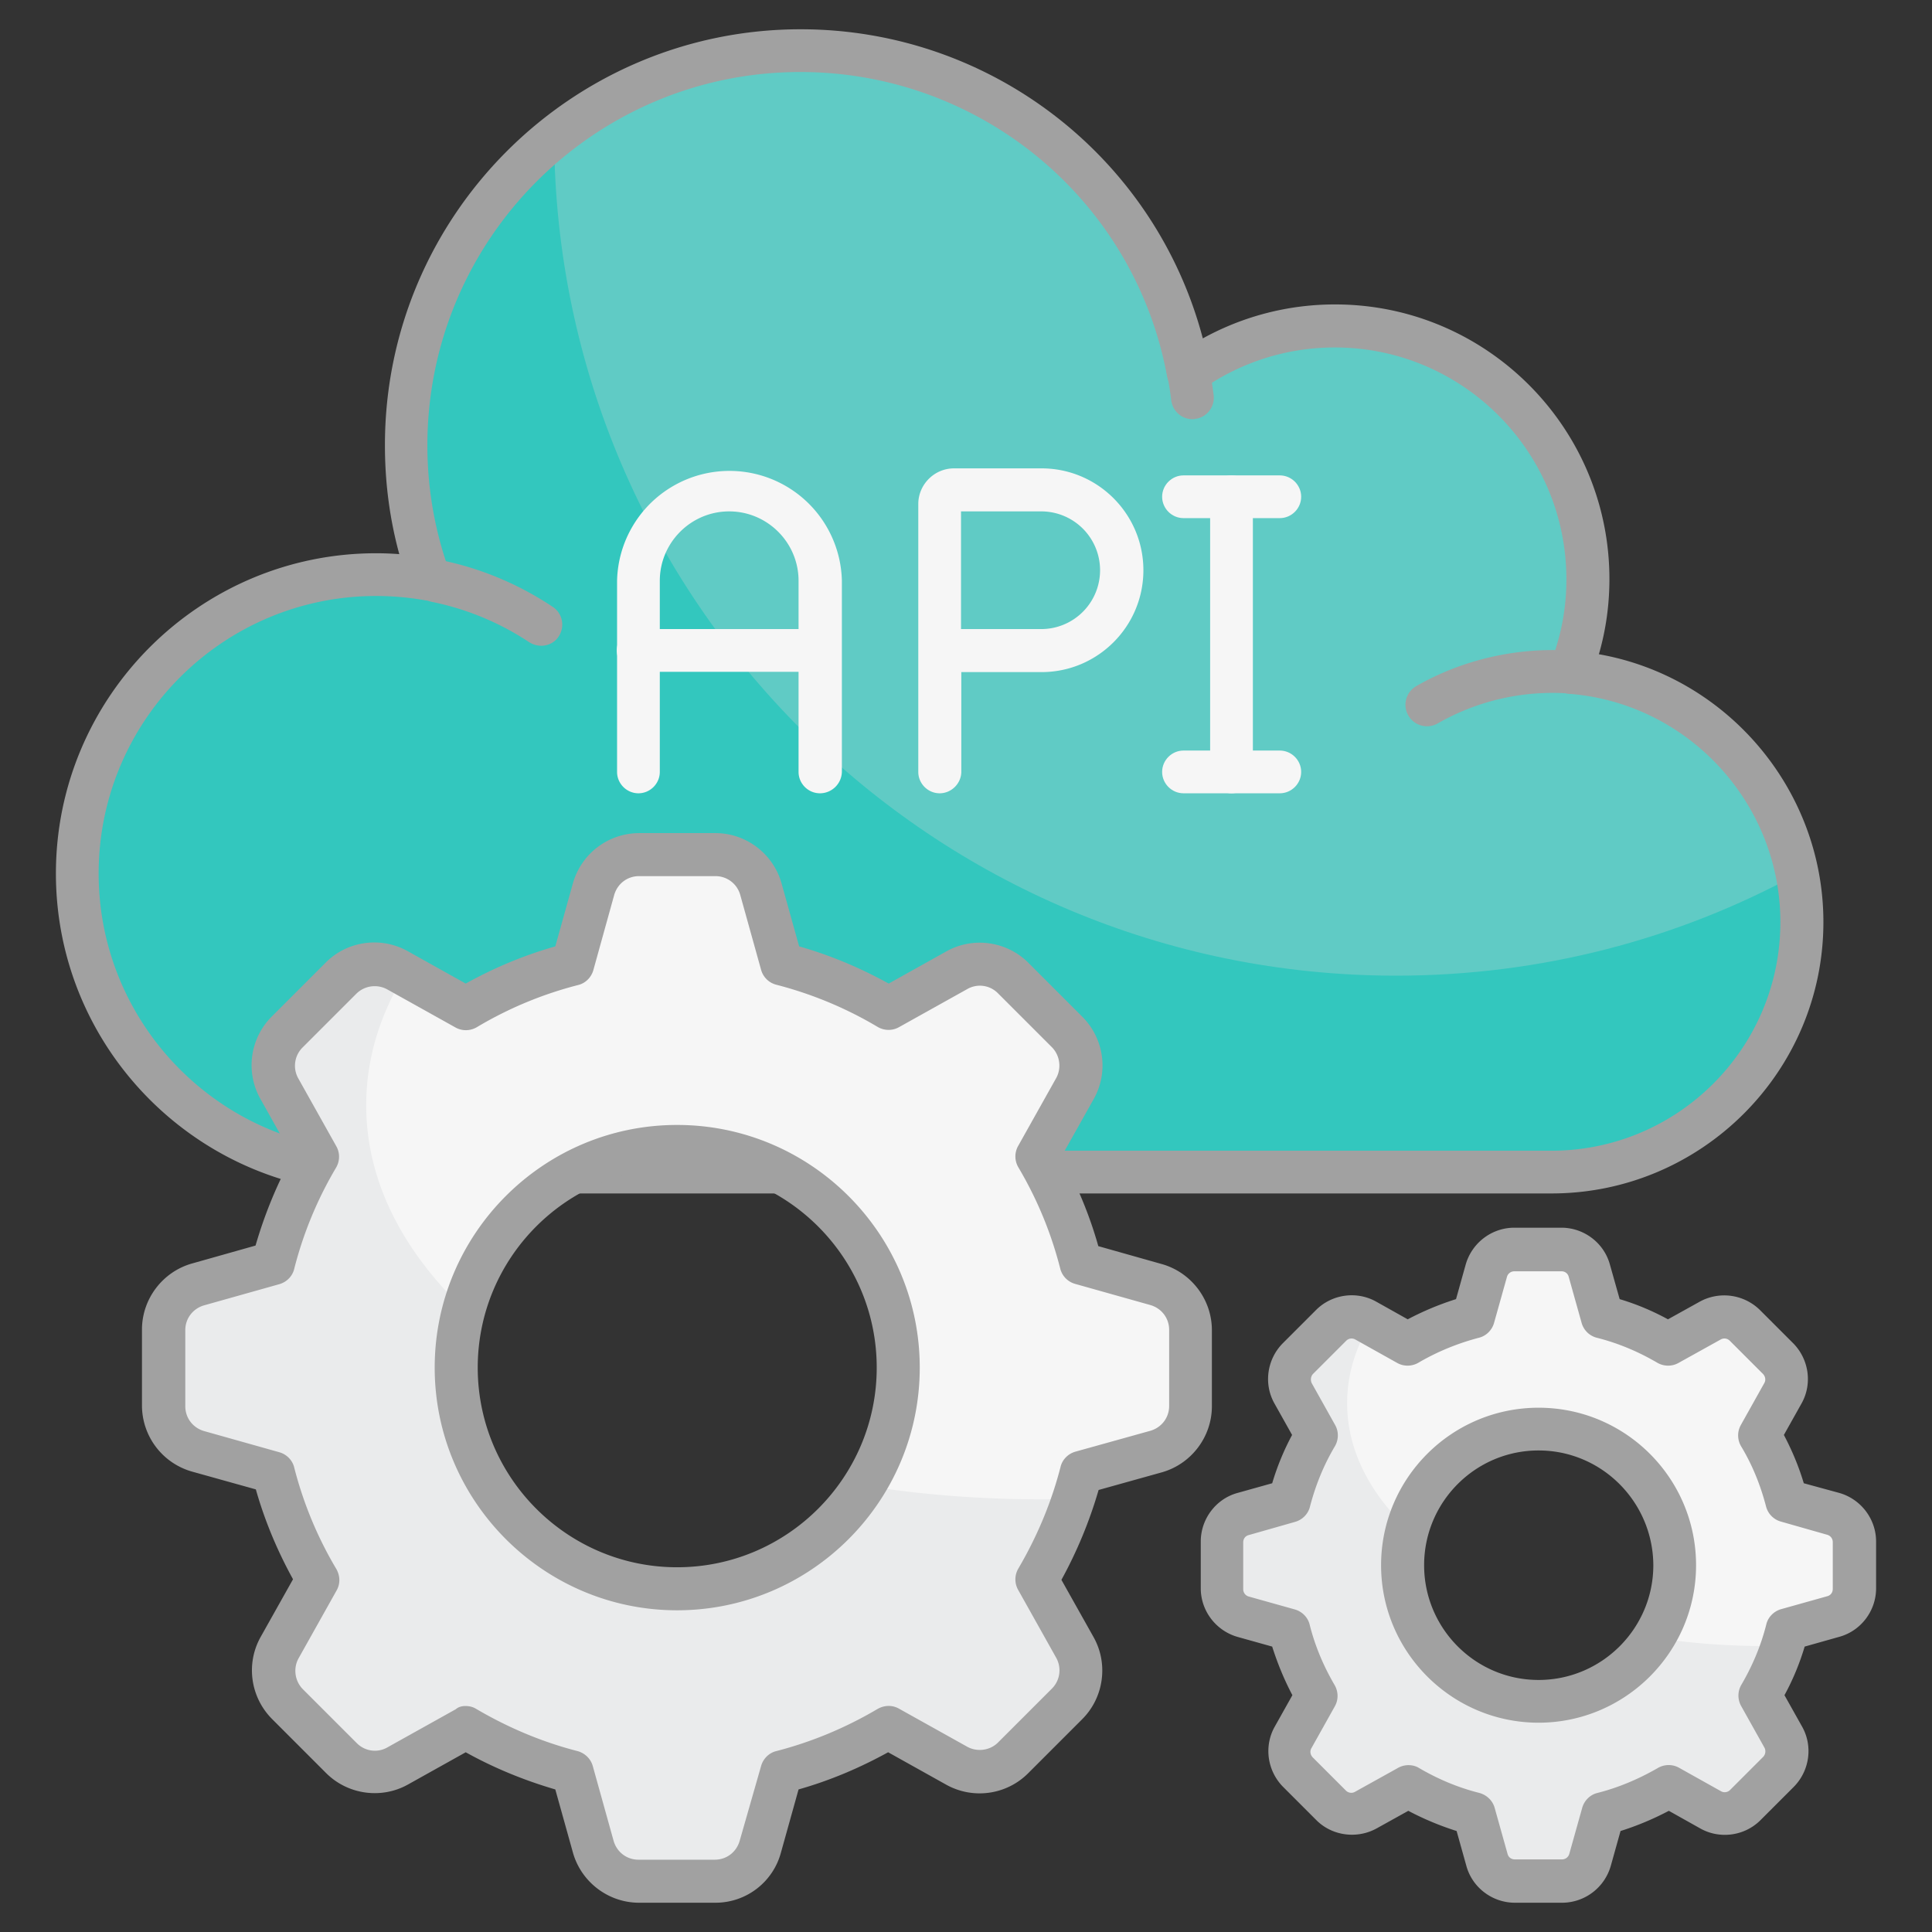
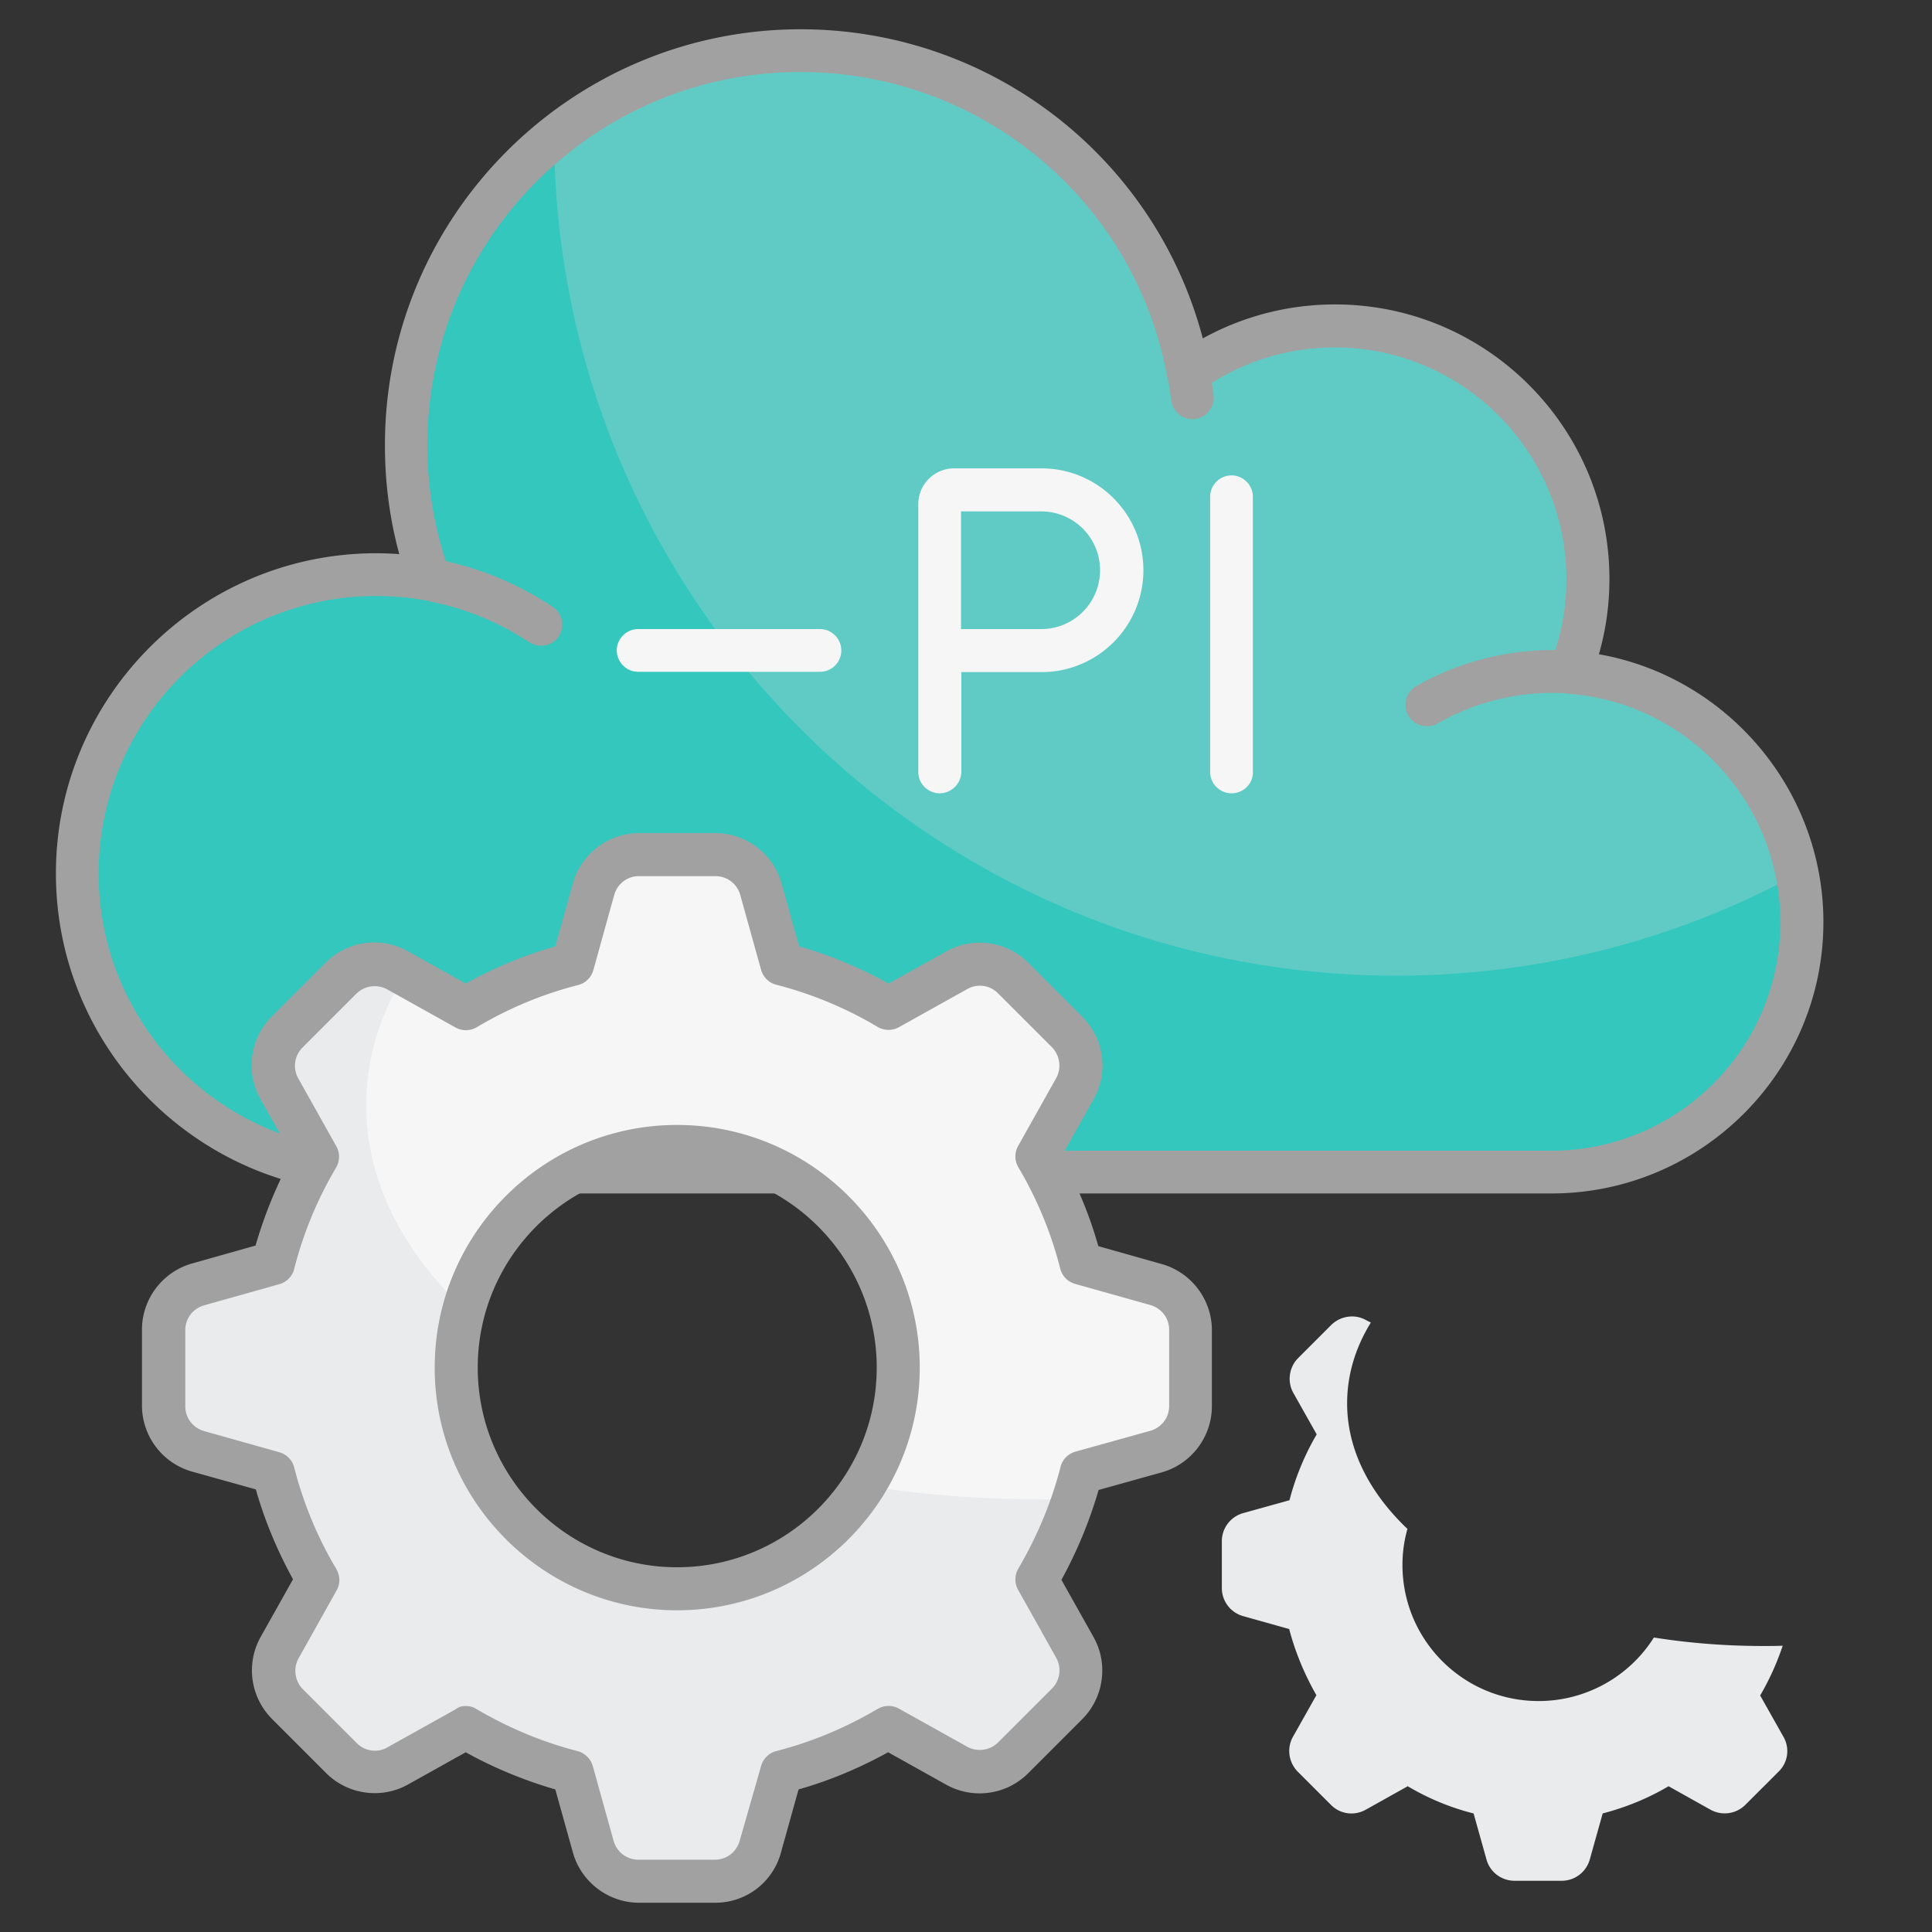
<svg xmlns="http://www.w3.org/2000/svg" version="1.1" width="512" height="512" x="0" y="0" viewBox="0 0 66 66" style="enable-background:new 0 0 512 512" xml:space="preserve" class="">
  <rect x="0" y="0" width="66" height="66" fill="#333333" stroke="none" />
  <g>
    <path fill="#60cbc5" d="M12.85 40.03c-5.64 0-10.21-4.57-10.21-10.2 0-5.64 4.57-10.21 10.21-10.21.62 0 1.23.06 1.83.17-.51-1.43-.8-2.97-.8-4.58 0-7.44 6.03-13.48 13.48-13.48 6.6 0 12.1 4.74 13.25 11a8.57 8.57 0 0 1 5.01-1.6c4.77 0 8.64 3.87 8.64 8.65 0 1.13-.22 2.2-.61 3.18 4.43.33 7.92 4.02 7.92 8.53 0 4.71-3.82 8.54-8.55 8.54z" opacity="1" data-original="#68bfd4" class="" />
    <path fill="#33c7be" d="M61.56 31.49c0 4.71-3.82 8.54-8.55 8.54H12.85c-5.64 0-10.21-4.57-10.21-10.2 0-5.64 4.57-10.21 10.21-10.21.62 0 1.23.06 1.83.17-.51-1.43-.8-2.97-.8-4.58 0-4.26 1.96-8.05 5.05-10.52.07 15.83 12.92 28.64 28.76 28.64 4.96 0 9.63-1.25 13.71-3.47.11.53.16 1.08.16 1.63z" opacity="1" data-original="#55a6c4" class="" />
    <path fill="#a1a1a1" d="M18.49 22.06c-.14 0-.28-.04-.41-.12a9.379 9.379 0 0 0-3.33-1.38.728.728 0 0 1-.57-.86c.08-.4.47-.65.86-.57 1.38.28 2.67.82 3.84 1.6.34.22.43.68.2 1.02-.12.19-.35.31-.59.31zM48.75 24.81a.734.734 0 0 1-.37-1.37c1.6-.92 3.49-1.34 5.31-1.21.4.03.71.38.68.78s-.37.71-.78.68a7.89 7.89 0 0 0-4.47 1.02c-.12.07-.25.1-.37.1zM40.74 14.32c-.37 0-.68-.27-.73-.65-.04-.35-.1-.69-.17-1.03-.08-.4.17-.78.57-.86.39-.08.78.17.86.57.08.38.14.76.19 1.15.05.4-.24.77-.64.81-.02.01-.05.01-.08.01z" opacity="1" data-original="#2f2a38" class="" />
    <path fill="#a1a1a1" d="M53 40.77H12.85c-6.03 0-10.94-4.9-10.94-10.93S6.82 18.9 12.85 18.9c.26 0 .52.01.79.03-.33-1.21-.49-2.45-.49-3.71C13.14 7.38 19.52 1 27.35 1c6.5 0 12.11 4.38 13.74 10.56a9.327 9.327 0 0 1 4.52-1.16c5.17 0 9.37 4.21 9.37 9.38 0 .88-.12 1.74-.36 2.57 4.37.77 7.67 4.62 7.67 9.15 0 5.11-4.17 9.27-9.29 9.27zM12.85 20.36c-5.23 0-9.48 4.25-9.48 9.48 0 5.22 4.25 9.47 9.48 9.47H53c4.31 0 7.82-3.5 7.82-7.81 0-4.08-3.18-7.5-7.24-7.8a.781.781 0 0 1-.57-.34.734.734 0 0 1-.06-.66c.37-.92.56-1.89.56-2.91 0-4.37-3.55-7.92-7.91-7.92-1.65 0-3.24.51-4.58 1.46-.2.15-.47.18-.7.08-.23-.09-.4-.3-.45-.55-1.11-6.03-6.38-10.4-12.53-10.4-7.03 0-12.74 5.72-12.74 12.75 0 1.48.25 2.93.76 4.33.09.25.04.52-.13.72s-.43.29-.69.25c-.56-.1-1.13-.15-1.69-.15z" opacity="1" data-original="#2f2a38" class="" />
    <path fill="#f6f6f6" d="m39.5 43.86-2.56-.72c-.33-1.3-.84-2.52-1.51-3.65l1.3-2.32c.35-.63.24-1.42-.27-1.94l-1.84-1.84c-.51-.51-1.3-.62-1.93-.26l-2.33 1.3c-1.13-.67-2.35-1.18-3.65-1.52L26 30.36c-.2-.7-.83-1.18-1.56-1.18h-2.61c-.72 0-1.36.48-1.56 1.18l-.71 2.55c-1.29.33-2.52.85-3.65 1.52l-2.33-1.3c-.63-.35-1.42-.24-1.93.26l-1.84 1.84c-.52.52-.63 1.31-.27 1.94l1.3 2.32c-.67 1.13-1.17 2.35-1.51 3.65l-2.56.72c-.7.2-1.18.83-1.18 1.56v2.6c0 .72.48 1.36 1.18 1.56l2.55.71c.33 1.3.85 2.53 1.52 3.66l-1.3 2.32c-.35.63-.24 1.42.27 1.94l1.84 1.84c.51.51 1.3.62 1.93.26l2.33-1.3a14.3 14.3 0 0 0 3.65 1.52l.71 2.55c.2.7.83 1.18 1.56 1.18h2.61c.72 0 1.36-.48 1.56-1.18l.71-2.55c1.3-.33 2.52-.85 3.65-1.52l2.33 1.3c.63.35 1.42.24 1.93-.26l1.84-1.84c.52-.52.63-1.31.27-1.94l-1.3-2.32a14.22 14.22 0 0 0 1.52-3.66l2.55-.71c.7-.2 1.18-.83 1.18-1.56v-2.6c0-.72-.48-1.36-1.18-1.56zM23.13 54.28c-4.17 0-7.54-3.39-7.54-7.55s3.38-7.55 7.54-7.55c4.18 0 7.55 3.39 7.55 7.55s-3.37 7.55-7.55 7.55z" opacity="1" data-original="#f9f9fc" class="" />
    <path fill="#eaebec" d="m36.73 56.27-1.3-2.31c.51-.87.93-1.79 1.25-2.76-.36.01-.72.02-1.08.02-2.1 0-4.14-.16-6.07-.47a7.555 7.555 0 0 1-6.4 3.53 7.55 7.55 0 0 1-7.28-9.55c-2.12-2.03-3.34-4.42-3.34-6.97 0-1.58.46-3.08 1.32-4.49l-.26-.14c-.63-.35-1.41-.25-1.93.27L9.8 35.24a1.62 1.62 0 0 0-.27 1.94l1.3 2.31c-.66 1.13-1.17 2.36-1.51 3.66l-2.56.72c-.7.2-1.18.83-1.18 1.56v2.6c0 .73.48 1.36 1.18 1.56l2.55.71c.33 1.3.86 2.54 1.52 3.67l-1.3 2.31c-.35.63-.24 1.42.27 1.94l1.84 1.83c.51.51 1.3.62 1.93.27l2.33-1.3c1.12.67 2.36 1.18 3.65 1.52l.71 2.55c.2.71.84 1.19 1.56 1.19h2.61c.73 0 1.36-.48 1.56-1.19l.71-2.55c1.3-.33 2.53-.85 3.65-1.52l2.33 1.3c.63.35 1.42.25 1.93-.27l1.84-1.83c.52-.53.63-1.32.28-1.95z" opacity="1" data-original="#eaebec" class="" />
    <path fill="#a1a1a1" d="M24.44 65h-2.61c-1.05 0-1.98-.71-2.26-1.72l-.6-2.15c-1.06-.31-2.09-.73-3.06-1.27l-1.97 1.1c-.91.51-2.06.35-2.8-.39L9.3 58.73c-.75-.75-.91-1.9-.39-2.82l1.1-1.96c-.54-.98-.97-2.01-1.27-3.07l-2.15-.6a2.35 2.35 0 0 1-1.74-2.26v-2.6c0-1.05.71-1.98 1.72-2.26l2.16-.61c.31-1.07.73-2.09 1.26-3.06l-1.1-1.96a2.35 2.35 0 0 1 .4-2.81l1.84-1.84c.74-.74 1.89-.9 2.81-.38l1.97 1.1c.97-.54 2-.97 3.06-1.27l.6-2.15a2.355 2.355 0 0 1 2.26-1.72h2.61c1.05 0 1.98.71 2.26 1.72l.6 2.15c1.06.3 2.08.73 3.06 1.27l1.97-1.1c.91-.51 2.06-.35 2.8.39l1.84 1.84c.75.75.91 1.9.39 2.82l-1.1 1.96c.53.97.96 1.99 1.26 3.06l2.16.61c1.01.28 1.72 1.21 1.72 2.26v2.6c0 1.05-.71 1.98-1.72 2.26l-2.15.6a15.18 15.18 0 0 1-1.27 3.07l1.1 1.96c.51.91.35 2.07-.4 2.81l-1.84 1.84c-.74.74-1.89.9-2.81.38l-1.97-1.1c-.98.54-2 .97-3.06 1.27l-.6 2.15A2.314 2.314 0 0 1 24.44 65zm-8.54-6.72c.13 0 .26.03.37.1 1.09.64 2.25 1.13 3.46 1.44.25.07.45.26.52.51l.71 2.55c.11.39.45.65.85.65h2.61c.4 0 .74-.26.85-.65l.73-2.55c.07-.25.27-.45.52-.51 1.2-.31 2.36-.79 3.46-1.44.23-.13.5-.14.73-.01l2.33 1.3c.34.19.78.13 1.05-.14l1.84-1.84a.88.88 0 0 0 .15-1.06l-1.3-2.32a.732.732 0 0 1 .01-.73c.64-1.09 1.13-2.26 1.44-3.47.06-.25.26-.45.51-.52l2.55-.71c.39-.11.65-.45.65-.85v-2.6c0-.4-.26-.74-.65-.85l-2.56-.72a.725.725 0 0 1-.51-.52c-.31-1.22-.79-2.38-1.43-3.46a.732.732 0 0 1-.01-.73l1.3-2.32c.19-.34.13-.78-.15-1.06l-1.84-1.84a.864.864 0 0 0-1.05-.14l-2.33 1.3c-.23.13-.51.12-.73-.01-1.09-.65-2.26-1.13-3.46-1.44a.725.725 0 0 1-.52-.51l-.71-2.55a.876.876 0 0 0-.85-.65h-2.61c-.4 0-.74.26-.85.65l-.71 2.56c-.07.25-.27.45-.52.51-1.21.31-2.37.79-3.46 1.44-.22.13-.5.14-.73.01l-2.33-1.3a.891.891 0 0 0-1.05.14l-1.84 1.84a.88.88 0 0 0-.15 1.06l1.3 2.32c.13.23.12.51-.01.73-.64 1.08-1.12 2.24-1.43 3.46-.06.25-.26.45-.51.52l-2.56.72c-.39.11-.65.45-.65.85v2.6c0 .4.26.74.65.85l2.56.72c.25.07.45.27.51.52.31 1.21.79 2.38 1.44 3.47.13.23.14.5.01.73l-1.3 2.32c-.19.34-.13.78.15 1.06l1.84 1.84c.28.28.71.34 1.05.14l2.33-1.3c.09-.08.21-.11.33-.11zm7.23-3.27c-4.56 0-8.28-3.72-8.28-8.29s3.71-8.29 8.28-8.29 8.29 3.72 8.29 8.29-3.72 8.29-8.29 8.29zm0-15.11c-3.76 0-6.81 3.06-6.81 6.82s3.06 6.82 6.81 6.82c3.76 0 6.82-3.06 6.82-6.82s-3.06-6.82-6.82-6.82z" opacity="1" data-original="#2f2a38" class="" />
-     <path fill="#f6f6f6" d="m62.63 51.71-1.58-.45c-.2-.8-.52-1.55-.93-2.25l.8-1.43c.22-.39.15-.87-.17-1.19l-1.13-1.13a.997.997 0 0 0-1.19-.16l-1.43.8c-.69-.41-1.45-.73-2.25-.93l-.44-1.57a.996.996 0 0 0-.96-.73h-1.61c-.45 0-.84.3-.96.73l-.44 1.57c-.8.2-1.55.52-2.25.93l-1.43-.8a1 1 0 0 0-1.19.16l-1.13 1.13c-.32.32-.39.81-.17 1.19l.8 1.43c-.41.69-.72 1.45-.93 2.25l-1.58.45c-.43.12-.73.51-.73.96v1.6c0 .45.3.84.73.96l1.57.44c.2.8.52 1.56.93 2.25l-.8 1.43c-.22.39-.15.87.17 1.19l1.13 1.13c.31.31.8.38 1.19.16l1.43-.8c.69.41 1.45.73 2.25.93l.44 1.57c.12.43.51.73.96.73h1.61c.45 0 .84-.3.96-.73l.44-1.57c.8-.2 1.55-.52 2.25-.93l1.43.8a1 1 0 0 0 1.19-.16l1.13-1.13c.32-.32.39-.81.17-1.19l-.8-1.43c.41-.69.73-1.45.93-2.25l1.57-.44c.43-.12.73-.51.73-.96v-1.6a.946.946 0 0 0-.71-.96zm-10.07 6.41c-2.57 0-4.64-2.08-4.64-4.65a4.645 4.645 0 1 1 9.29 0c0 2.57-2.08 4.65-4.65 4.65z" opacity="1" data-original="#f9f9fc" class="" />
    <path fill="#eaebec" d="m60.93 59.34-.8-1.42c.31-.53.57-1.1.77-1.7-.22.01-.44.01-.66.01-1.29 0-2.55-.1-3.74-.29a4.656 4.656 0 0 1-3.94 2.17c-2.57 0-4.65-2.08-4.65-4.65 0-.43.06-.84.17-1.23-1.31-1.25-2.06-2.72-2.06-4.29 0-.97.28-1.9.81-2.76l-.16-.08c-.38-.22-.87-.15-1.19.16l-1.13 1.13c-.32.32-.38.81-.17 1.19l.8 1.42a8.9 8.9 0 0 0-.93 2.25l-1.58.44c-.43.12-.73.51-.73.96v1.6c0 .45.3.84.73.96l1.57.44c.21.8.53 1.56.93 2.26l-.8 1.42c-.22.39-.15.88.17 1.2l1.13 1.13c.32.32.8.38 1.19.16l1.43-.8c.69.41 1.45.73 2.25.93l.44 1.57c.12.44.52.73.96.73h1.61c.45 0 .84-.3.96-.73l.44-1.57c.8-.21 1.56-.52 2.25-.93l1.43.8a1 1 0 0 0 1.19-.16l1.13-1.13c.33-.31.4-.8.18-1.19z" opacity="1" data-original="#eaebec" class="" />
-     <path fill="#a1a1a1" d="M53.36 65h-1.61c-.77 0-1.46-.52-1.66-1.27l-.33-1.18a9.92 9.92 0 0 1-1.65-.69l-1.08.6c-.67.37-1.52.26-2.06-.28l-1.13-1.13c-.55-.55-.67-1.4-.29-2.07l.6-1.07c-.28-.53-.51-1.09-.69-1.66l-1.18-.33c-.74-.21-1.26-.89-1.26-1.66v-1.6c0-.77.52-1.46 1.26-1.66l1.18-.33c.17-.57.4-1.13.68-1.65l-.6-1.07c-.38-.67-.26-1.52.29-2.07l1.13-1.13c.54-.54 1.39-.66 2.06-.28l1.07.6a9.92 9.92 0 0 1 1.65-.69l.33-1.18c.21-.74.89-1.26 1.66-1.26h1.61c.77 0 1.46.52 1.66 1.27l.33 1.17c.57.17 1.12.4 1.65.69l1.08-.6a1.74 1.74 0 0 1 2.06.28l1.13 1.13c.55.55.67 1.4.29 2.07l-.6 1.07c.28.53.51 1.08.68 1.65l1.21.33c.74.21 1.26.89 1.26 1.66v1.6c0 .77-.52 1.46-1.27 1.66l-1.17.33c-.17.57-.4 1.13-.69 1.66l.6 1.07c.38.67.26 1.52-.29 2.07l-1.13 1.13c-.54.54-1.39.66-2.06.28l-1.07-.6c-.53.28-1.08.51-1.65.69l-.33 1.18c-.21.75-.89 1.27-1.67 1.27zm-5.25-4.7c.13 0 .26.03.37.1.65.38 1.34.67 2.06.85.25.07.45.26.52.51l.44 1.57c.03.12.13.19.25.19h1.61c.12 0 .22-.08.25-.19l.44-1.57c.07-.25.27-.45.52-.51.71-.18 1.4-.47 2.06-.85.22-.13.5-.14.73-.01l1.43.8c.1.06.23.04.31-.04l1.13-1.13c.08-.08.1-.21.05-.31l-.8-1.43a.732.732 0 0 1 .01-.73c.38-.65.67-1.34.85-2.06.06-.25.26-.45.51-.52l1.57-.44c.12-.03.19-.13.19-.25v-1.6c0-.12-.08-.22-.19-.25l-1.58-.45a.725.725 0 0 1-.51-.52c-.19-.73-.47-1.42-.85-2.05a.732.732 0 0 1-.01-.73l.8-1.43c.06-.1.04-.23-.05-.32l-1.13-1.13a.257.257 0 0 0-.31-.04l-1.44.8c-.23.13-.51.12-.73-.01-.65-.38-1.34-.67-2.06-.85a.725.725 0 0 1-.52-.51l-.44-1.57a.247.247 0 0 0-.25-.19h-1.61c-.12 0-.22.08-.25.19l-.44 1.57c-.07.25-.27.45-.52.51-.72.19-1.41.47-2.06.85-.22.13-.5.14-.73.01l-1.43-.8a.257.257 0 0 0-.31.04l-1.13 1.13c-.08.08-.1.21-.05.32l.8 1.43c.13.23.12.51-.01.73-.38.64-.66 1.33-.85 2.06-.06.25-.26.45-.51.52l-1.58.45c-.12.03-.19.13-.19.25v1.6c0 .12.08.22.19.25l1.57.44c.25.07.45.27.51.52.18.72.47 1.41.85 2.06.13.22.14.5.01.73l-.8 1.43c-.06.1-.04.23.05.32l1.13 1.13c.08.08.21.1.31.04l1.44-.8a.74.74 0 0 1 .38-.11zm4.45-1.45c-2.96 0-5.38-2.41-5.38-5.38s2.41-5.38 5.38-5.38 5.38 2.41 5.38 5.38-2.42 5.38-5.38 5.38zm0-9.3c-2.16 0-3.91 1.76-3.91 3.92s1.75 3.92 3.91 3.92 3.92-1.76 3.92-3.92c-.01-2.16-1.76-3.92-3.92-3.92z" opacity="1" data-original="#2f2a38" class="" />
-     <path fill="#f6f6f6" d="M28.01 27.1c-.4 0-.73-.33-.73-.73v-6.53c0-1.31-1.07-2.37-2.37-2.37-1.31 0-2.37 1.07-2.37 2.37v6.53c0 .4-.33.73-.73.73s-.73-.33-.73-.73v-6.53a3.841 3.841 0 0 1 7.68 0v6.53c-.01.4-.34.73-.75.73z" opacity="1" data-original="#ffffff" class="" />
    <path fill="#f6f6f6" d="M28.01 22.95H21.8c-.4 0-.73-.33-.73-.73s.33-.73.73-.73h6.21c.4 0 .73.33.73.73s-.32.73-.73.73zM32.1 27.1c-.4 0-.73-.33-.73-.73v-9.15c0-.67.55-1.22 1.22-1.22h2.99c1.92 0 3.48 1.56 3.48 3.48s-1.56 3.48-3.48 3.48h-2.74v3.42c-.01.39-.34.72-.74.72zm.73-5.61h2.74a2.01 2.01 0 0 0 0-4.02h-2.74zM42.07 27.1c-.4 0-.73-.33-.73-.73v-9.4c0-.4.33-.73.73-.73s.73.33.73.73v9.4c.01.4-.32.73-.73.73z" opacity="1" data-original="#ffffff" class="" />
-     <path fill="#f6f6f6" d="M43.72 17.7h-3.29c-.4 0-.73-.33-.73-.73s.33-.73.73-.73h3.29c.4 0 .73.33.73.73s-.33.73-.73.73zM43.72 27.1h-3.29c-.4 0-.73-.33-.73-.73s.33-.73.73-.73h3.29c.4 0 .73.33.73.73s-.33.73-.73.73z" opacity="1" data-original="#ffffff" class="" />
  </g>
</svg>